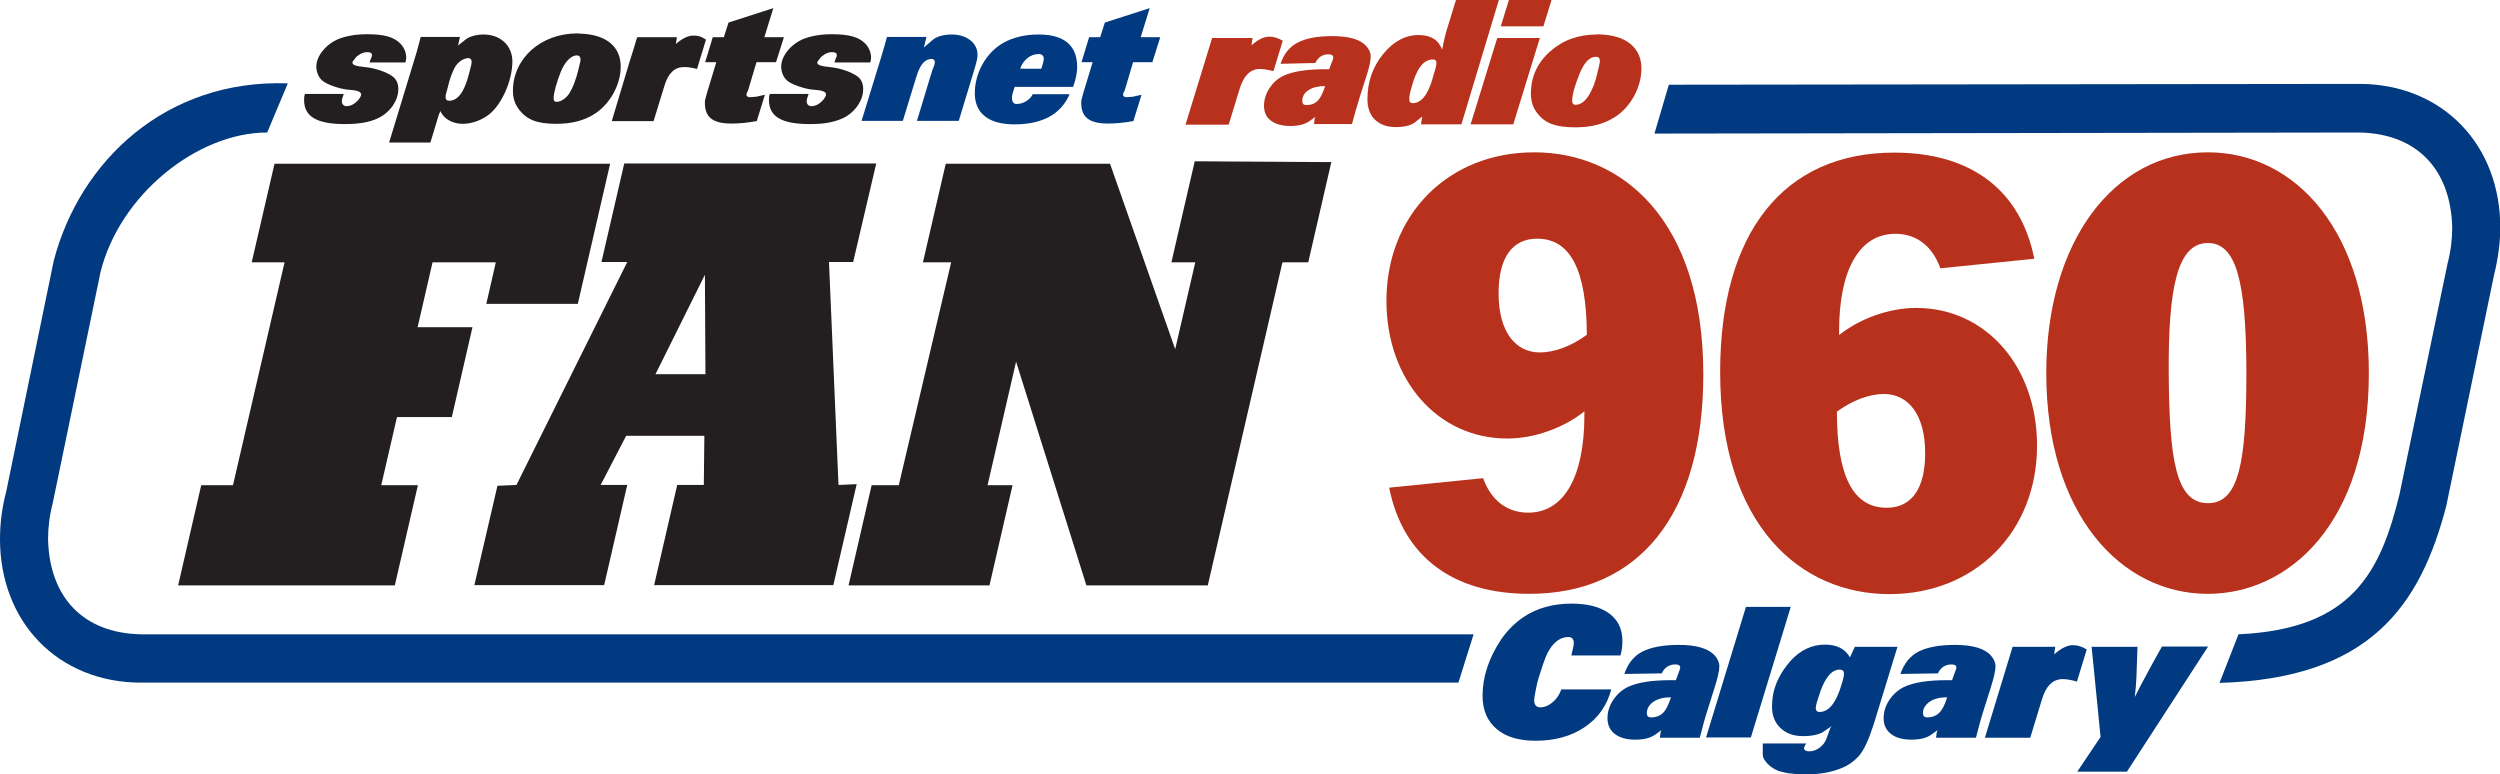
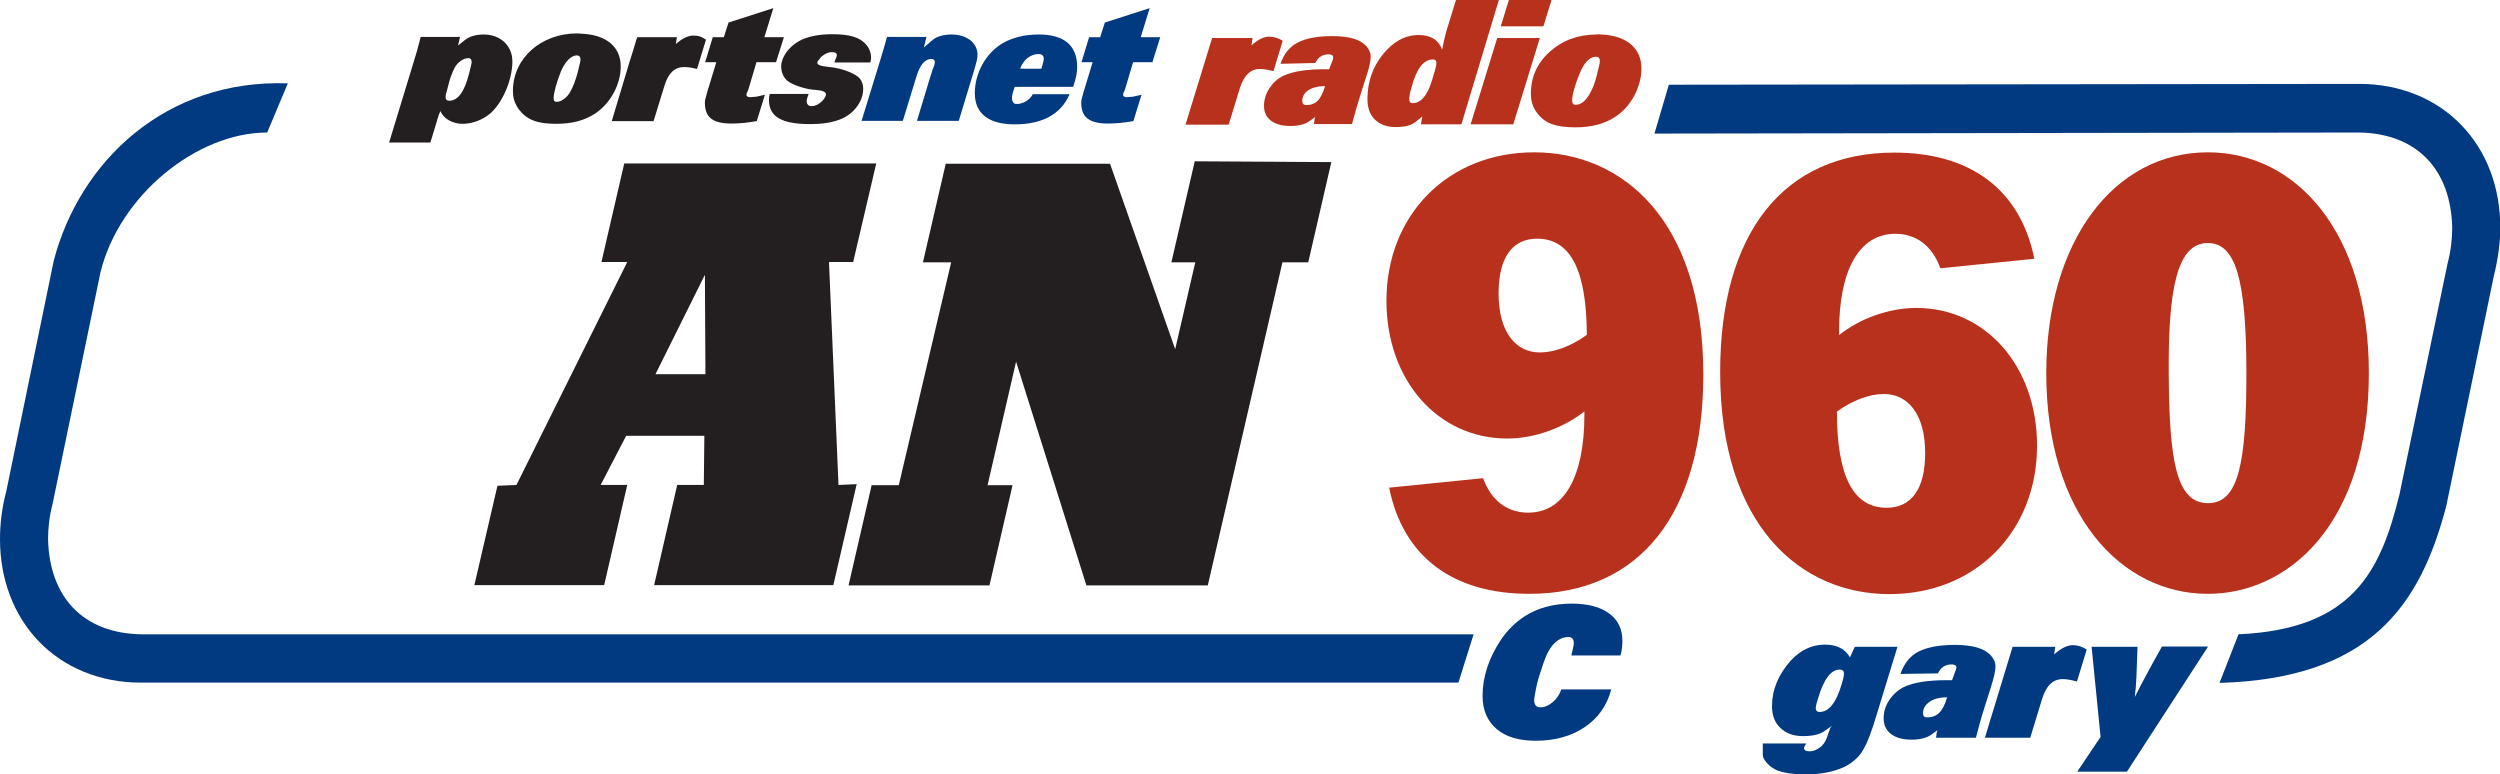
<svg xmlns="http://www.w3.org/2000/svg" version="1.1" id="Layer_1" x="0px" y="0px" viewBox="0 0 920.7 285.2" style="enable-background:new 0 0 920.7 285.2;" xml:space="preserve">
  <style type="text/css">
	.st0{fill:#013A80;}
	.st1{fill:#B7311C;}
	.st2{fill:#231F20;}
	.st3{fill-rule:evenodd;clip-rule:evenodd;fill:#231F20;}
</style>
  <path class="st0" d="M106,30.7C61.1,29.1,29.4,59.3,19.8,96L2.3,181C0.7,187,0,192.9,0,198.6c0,14.6,5,28,14.3,37.6  c9.2,9.6,22.5,15.2,37.5,15.2h259.3c-8.2-5.4-16.8-11.3-25.7-17.8H51.9c-21.4-0.4-33.7-13.8-34.2-35c0-4.2,0.5-8.6,1.7-13.2  L37,100.3c7-28.5,35.6-51.5,61.4-51.5 M542.7,233.6H281.6c6.8,6.7,13.2,12.6,19,17.8h236.5" />
  <path class="st0" d="M817.4,251.5c55.5-1.6,73.9-28.5,83.5-65.1l17.6-85.1c1.5-6,2.3-11.9,2.3-17.6c0-14.6-5-28-14.3-37.6  c-9.2-9.6-22.5-15.2-37.5-15.2l-254.4,0.3l-5.3,18l259.6-0.4c21.4,0.4,33.7,13.8,34.2,35c0,4.2-0.5,8.6-1.7,13.2L883.7,182  c-7,28.5-17.2,49.7-59.3,51.6 M661.8,31.8" />
  <g>
    <path class="st1" d="M446.4,14h14.9l-0.4,2.7c2.4-2.2,4.6-3.2,6.6-3.2c1.6,0,3.2,0.5,4.9,1.5l-3.4,11.2c-2-0.5-3.6-0.8-5-0.8   c-3.5,0-5.9,2.4-7.4,7.1l-4.1,13.4h-15.9L446.4,14z" />
    <path class="st1" d="M471.6,23.5c1.2-3.6,3.3-6.3,6.3-7.8c3-1.6,7.2-2.4,12.8-2.4c6.1,0,10.2,1.2,12.4,3.6c1.1,1.2,1.7,2.5,1.7,3.9   c0,1.6-0.5,4-1.6,7.3l-2.3,7.2c-1.1,3.6-2.1,7-3,10.4h-14c0.1-0.6,0.1-0.7,0.1-0.6c0-0.3,0.1-0.7,0.1-1l0.3-1.2v0.2l0.1-0.1   l-2.4,1.7c-1.6,1.1-3.9,1.7-6.9,1.7c-3.1,0-5.5-0.7-7.2-2c-1.7-1.3-2.5-3.1-2.5-5.5c0-2.2,0.7-4.4,2-6.4c1.3-2,3-3.6,5.2-4.6   c3.4-1.6,8.5-2.4,15.1-2.4h1.7c0.4-1.2,0.8-2.2,1.2-3.1c0.2-0.5,0.3-0.9,0.3-1.2c0-0.8-0.6-1.2-1.7-1.2c-2.3,0-3.9,1.1-4.9,3.2   L471.6,23.5z M488,31.7c-2.5,0-4.6,0.5-6.1,1.5c-1.6,1-2.3,2.4-2.3,4c0,1,0.5,1.5,1.4,1.5c1.8,0,3.2-0.5,4.3-1.6   C486.3,36.1,487.2,34.3,488,31.7z" />
    <path class="st1" d="M536.2,0H552l-13.8,45.8h-14.9l0.5-2.9l0.1-0.1l-2.6,2.1c-1.6,1.3-4,1.9-7.3,1.9c-3.2,0-5.7-0.9-7.6-2.7   s-2.8-4.4-2.8-7.6c0-6.3,1.9-11.8,5.7-16.5c3.8-4.7,8.2-7.1,13.2-7.1c4.4,0,7.3,1.8,8.6,5.4c0.5-2.6,1-4.8,1.5-6.6L536.2,0z    M519.8,32.3l-0.5,1.9c-0.2,0.9-0.3,1.7-0.3,2.3c0,1,0.4,1.5,1.3,1.5c1.9,0,3.6-1.2,5-3.5c1.1-1.8,2-4.3,2.8-7.4   c0.2-0.6,0.4-1.2,0.6-2c0.2-0.8,0.3-1.4,0.3-1.8c0-1-0.4-1.4-1.3-1.4C524.2,21.9,521.6,25.4,519.8,32.3z" />
    <path class="st1" d="M551.4,14h15.7l-9.8,31.8h-15.7L551.4,14z M555.7,0h15.7l-3,9.7h-15.7L555.7,0z" />
    <path class="st1" d="M589.6,12.7c4.7,0.2,8.4,1.4,11,3.6c2.6,2.2,3.9,5.2,3.9,8.9c0,3.4-0.9,6.7-2.6,10c-1.8,3.3-4.1,5.9-7,7.8   c-3.9,2.6-8.8,3.9-14.7,3.9c-3.6,0-6.5-0.4-8.7-1.2c-2.2-0.8-4-2.2-5.5-4.2c-1.5-2-2.2-4.3-2.2-7c0-6.1,2.3-11.3,7-15.5   c4.7-4.2,10.5-6.3,17.4-6.3C588,12.6,588.5,12.6,589.6,12.7z M588.2,27.2l0.7-2.9c0.2-0.8,0.3-1.4,0.3-1.8c0-1.1-0.5-1.6-1.4-1.6   c-2.4,0-4.4,2.1-6.1,6.3c-1.8,4.5-2.7,7.7-2.7,9.8c0,1.1,0.4,1.6,1.2,1.6c1.9,0,3.5-1.2,5-3.6C586.6,32.7,587.5,30.2,588.2,27.2z" />
  </g>
  <g>
    <path class="st0" d="M575,253.9h18.4c-1.6,6-4.9,10.6-9.8,13.9s-10.9,5-18,5c-6.2,0-11-1.4-14.4-4.3c-3.4-2.9-5.2-6.9-5.2-12.2   c0-7.1,2.3-14,6.9-20.9c2.3-3.3,5.1-6.1,8.4-8.3c4.9-3.2,10.8-4.8,17.5-4.8c5.9,0,10.5,1.2,13.8,3.6c3.3,2.4,4.9,5.8,4.9,10.2   c0,1.7-0.2,3.5-0.7,5.3h-18.1l0.1-0.5l0.5-2.1c0.2-0.8,0.3-1.5,0.3-2c0-1.4-0.7-2.2-2-2.2c-2.7,0-5.1,1.6-7,4.7   c-0.9,1.3-1.9,3.9-3.1,7.7c-0.9,2.7-1.4,4.4-1.5,5.1l-0.6,3c-0.2,1.3-0.4,2.1-0.4,2.7c0,1.8,0.8,2.7,2.3,2.7c1.5,0,3-0.6,4.4-1.8   C573.2,257.5,574.3,255.9,575,253.9z" />
-     <path class="st0" d="M598.2,248.2c1.3-3.8,3.5-6.6,6.6-8.2c3.1-1.6,7.6-2.5,13.5-2.5c6.4,0,10.8,1.3,13.1,3.8   c1.2,1.3,1.8,2.7,1.8,4.1c0,1.6-0.6,4.2-1.7,7.7l-2.4,7.6c-1.2,3.7-2.2,7.4-3.1,11h-14.7c0.1-0.6,0.1-0.8,0.1-0.6   c0-0.3,0.1-0.7,0.1-1.1l0.4-1.3v0.2l0.1-0.1l-2.5,1.8c-1.7,1.2-4.1,1.8-7.3,1.8c-3.2,0-5.7-0.7-7.5-2.1c-1.8-1.4-2.7-3.3-2.7-5.8   c0-2.3,0.7-4.6,2.1-6.7c1.4-2.1,3.2-3.7,5.4-4.8c3.6-1.7,8.9-2.5,15.9-2.5h1.8c0.4-1.2,0.8-2.3,1.2-3.3c0.2-0.6,0.4-1,0.4-1.3   c0-0.8-0.6-1.2-1.7-1.2c-2.4,0-4.1,1.1-5.1,3.3L598.2,248.2z M615.4,256.8c-2.6,0-4.8,0.5-6.4,1.6c-1.6,1.1-2.5,2.5-2.5,4.2   c0,1.1,0.5,1.6,1.5,1.6c1.9,0,3.4-0.6,4.5-1.7C613.6,261.4,614.5,259.5,615.4,256.8z" />
-     <path class="st0" d="M643,223.5h16.5l-14.7,48.1h-16.5L643,223.5z" />
    <path class="st0" d="M683.1,238.2h15.7l-8.8,28.7c-1.9,5.8-3.7,9.7-5.6,11.7c-1.5,1.6-3.2,2.9-5.1,3.8c-4,1.9-8.9,2.8-14.4,2.8   c-4.3,0-7.7-0.5-10.2-1.4c-1.4-0.6-2.7-1.4-3.8-2.6c-1.1-1.2-1.7-2.2-1.7-3.2v-3.9v-0.3h16c0,0.1-0.1,0.3-0.3,0.5   c-0.3,0.5-0.5,0.9-0.5,1.2c0,0.8,0.7,1.2,2,1.2c1.3,0,2.6-0.5,3.8-1.4c1.2-0.9,2-2,2.5-3.4l1.4-3.9l0.6-0.7l-2.9,2   c-1.7,1.2-4.3,1.8-7.8,1.8c-3.5,0-6.2-1-8.3-3c-2.1-2-3.1-4.6-3.1-8c0-6.1,2.3-11.6,6.9-16.8c3.6-3.9,7.8-5.9,12.6-5.9   c4.4,0,7.5,1.6,9.2,4.7L683.1,238.2z M669.7,256.8l-0.6,1.9c-0.2,0.8-0.4,1.5-0.4,2c0,1,0.5,1.5,1.4,1.5c3.5,0,6.2-3.5,8.2-10.4   l0.5-1.8c0.2-0.7,0.3-1.3,0.3-1.9c0-1-0.5-1.5-1.6-1.5C674.4,246.6,671.7,250,669.7,256.8z" />
    <path class="st0" d="M699.9,248.2c1.3-3.8,3.5-6.6,6.6-8.2c3.1-1.6,7.6-2.5,13.5-2.5c6.4,0,10.8,1.3,13.1,3.8   c1.2,1.3,1.8,2.7,1.8,4.1c0,1.6-0.6,4.2-1.7,7.7l-2.4,7.6c-1.2,3.7-2.2,7.4-3.1,11H713c0.1-0.6,0.1-0.8,0.1-0.6   c0-0.3,0.1-0.7,0.1-1.1l0.4-1.3v0.2l0.1-0.1l-2.5,1.8c-1.7,1.2-4.1,1.8-7.3,1.8c-3.2,0-5.7-0.7-7.5-2.1c-1.8-1.4-2.7-3.3-2.7-5.8   c0-2.3,0.7-4.6,2.1-6.7c1.4-2.1,3.2-3.7,5.4-4.8c3.6-1.7,8.9-2.5,15.9-2.5h1.8c0.4-1.2,0.8-2.3,1.2-3.3c0.2-0.6,0.4-1,0.4-1.3   c0-0.8-0.6-1.2-1.7-1.2c-2.4,0-4.1,1.1-5.1,3.3L699.9,248.2z M717.1,256.8c-2.6,0-4.8,0.5-6.4,1.6c-1.6,1.1-2.5,2.5-2.5,4.2   c0,1.1,0.5,1.6,1.5,1.6c1.9,0,3.4-0.6,4.5-1.7C715.3,261.4,716.3,259.5,717.1,256.8z" />
    <path class="st0" d="M741.2,238.2h15.7l-0.4,2.8c2.6-2.3,4.9-3.4,6.9-3.4c1.7,0,3.4,0.5,5.1,1.6l-3.6,11.8   c-2.1-0.6-3.8-0.9-5.2-0.9c-3.7,0-6.2,2.5-7.7,7.5l-4.3,14.1H731L741.2,238.2z" />
    <path class="st0" d="M770.3,238.2h16.9l-0.4,11.3c-0.1,2.3-0.3,4.7-0.6,7.2c1.2-2.5,3.4-6.6,6.5-12.3l3.5-6.3h17l-29.9,46.1h-18.3   l8.6-12.8L770.3,238.2z" />
  </g>
  <g>
    <g>
      <path class="st0" d="M341.2,13.6l-0.9,3.7l-0.2,0.3l3.4-2.9c1.3-1.2,4-2,7-2c5.5,0,9.5,3.1,9.5,7.4c0,1.4-0.2,2.3-1.5,6.6    l-5.4,17.8h-15.4l4.9-16.2c0.3-0.8,0.4-1.3,0.5-1.5c0.3-1.1,0.5-1.7,0.7-2c0.3-0.8,0.5-1.5,0.5-1.9c0-0.7-0.5-1.2-1.2-1.2    c-2.5,0-4.3,2.1-5.7,6.8l-4.9,16h-15.2l6.8-22.1l0.4-1.3c1.1-3.6,1.7-5.8,1.9-6.6c0.1-0.2,0.1-0.5,0.3-0.9H341.2z" />
      <path class="st0" d="M375.7,25.3c1.1-3.2,3.8-5.4,6.8-5.4c1.3,0,1.9,0.7,1.9,1.7c0,0.4-0.1,1-0.3,1.7l-0.5,1.7l-0.1,0.3H375.7z     M380.4,34.6c-1,2.1-3.5,3.7-6,3.7c-1.1,0-1.7-0.8-1.7-2.2c0-0.8,0.1-1.5,0.9-3.8l0.1-0.3h21.5c1-2.8,1.5-5.2,1.5-7.3    c0-8-4.8-12-14.2-12c-5,0-9.6,1.1-13.2,3.2c-6.2,3.6-10.3,11-10.3,18.4c0,7.5,5.1,11.5,14.7,11.5c10.2,0,17.1-3.8,20.2-11.1H380.4    z" />
      <path class="st0" d="M405.2,13.6l1.7-5.3L423.4,3l-3.3,10.7h7.2l-2.9,9.2h-7.1l-2.5,8.4l-0.5,1.7l-0.4,0.9c-0.2,0.4-0.3,0.7-0.3,1    c0,0.5,0.5,0.9,1.3,0.9c0.3,0,0.7-0.1,1.2-0.1l1.2-0.1l2.2-0.5l0.9-0.2l-3,9.7c-3.5,0.6-6.3,0.9-9.3,0.9c-6.9,0-9.9-2.3-9.9-7.6    c0-0.4,0-0.8,0.1-1.2c0-0.1,0.3-1,0.7-2.6l3.4-11.2h-4.1l2.8-9.2H405.2z" />
    </g>
    <g>
-       <path class="st2" d="M126.6,34.6l-0.1,0.3l-0.5,1.5c-0.1,0.3-0.1,0.6-0.1,0.9c0,1.1,0.7,1.8,1.7,1.8c1.1,0,2.2-0.4,3.2-1.2    c1.2-0.9,2.2-2.3,2.2-3.1c0-1-1.3-1.5-3.9-1.7c-3-0.1-7.5-1.5-9.7-2.9c-1.8-1.1-2.9-3.3-2.9-5.7c0-3.9,3.6-8.3,8.3-10.2    c2.9-1.1,6.3-1.7,10.4-1.7c6.2,0,9.9,1,12.3,3.5c1.4,1.5,2.1,3.3,2.1,5.1c0,0.7-0.1,1-0.3,1.8h-13.2l0.1-0.3    c0.1-0.5,0.3-0.9,0.4-1.1c0.3-0.6,0.4-1.1,0.4-1.3c0-0.7-0.6-1.1-1.7-1.1c-1.3,0-2.3,0.4-3.5,1.3c-0.6,0.4-0.9,0.8-1.3,1.4    c-0.5,0.5-0.7,0.9-0.7,1.2c0,0.8,1.3,1.3,4.6,1.6c4,0.4,8.2,1.9,10.4,3.6c1.3,1.1,1.9,2.6,1.9,4.5c0,4.3-3.1,8.7-7.6,10.8    c-3.3,1.5-7,2.1-12.1,2.1c-10.2,0-15-2.7-15-8.8c0-0.9,0-1.3,0.3-2.3H126.6z" />
      <path class="st2" d="M172.7,27.3c-1.7,6.6-4.1,9.8-7.3,9.8c-0.9,0-1.3-0.5-1.3-1.4c0-0.5,0.1-1.2,0.4-2c0.1-0.3,0.2-0.9,0.5-1.9    c0.5-2.3,1.5-5.1,2.4-6.8c1.1-2.1,3.3-3.6,5.1-3.6c0.7,0,1.2,0.5,1.2,1.4c0,0.3-0.1,1.1-0.4,2.1L172.7,27.3z M154.9,13.7l-0.3,1.2    c-0.7,2.7-1.3,5-2.4,8.4l-8.9,29.2h15.2l2.5-8.2c0-0.2,0.1-0.5,0.3-1c0.3-1.1,0.4-1.4,0.9-2.4c1.1,2.8,4.5,4.7,8.1,4.7    c3.5,0,7.1-1.3,10-3.6c4.7-3.9,8.4-12.5,8.4-19.4c0-5.8-4.4-9.9-10.6-9.9c-2.6,0-5.2,0.7-6.7,1.9l-2.9,2.3l0.2-0.2l0.7-3.1H154.9z    " />
      <path class="st2" d="M212.8,26.5c-0.7,2.7-1.8,5.7-2.9,7.5c-1.1,2-3.3,3.5-4.8,3.5c-0.9,0-1.2-0.3-1.2-1.5c0-1.7,1.1-5.7,2.6-9.5    c1.5-3.7,3.8-6.1,5.9-6.1c0.9,0,1.4,0.6,1.4,1.5c0,0.5-0.1,1-0.3,1.7L212.8,26.5z M214.1,12.4c-0.5,0-1-0.1-1.5-0.1    c-13.4,0-23.7,9.2-23.7,21.2c0,2.7,0.7,4.7,2.2,6.8c2.9,3.8,6.7,5.3,13.7,5.3c5.9,0,10.4-1.2,14.4-3.8c5.7-3.8,9.4-10.8,9.4-17.3    C228.6,17.2,223.3,12.8,214.1,12.4z" />
      <path class="st2" d="M249.3,13.6l-0.4,2.6c2.3-2,4.5-3.1,6.4-3.1c1.9,0,2.9,0.3,4.7,1.5l-3.3,10.8c-2.3-0.6-3.6-0.7-4.8-0.7    c-3.4,0-5.8,2.2-7.2,6.9l-4,13h-15.4l6.3-21l0.4-1.3l1.2-3.8l1.2-4l0.3-0.8H249.3z" />
      <path class="st2" d="M266.6,13.6l1.7-5.3L284.8,3l-3.3,10.7h7.2l-2.9,9.2h-7.2l-2.5,8.4l-0.5,1.7l-0.4,0.9c-0.2,0.4-0.3,0.7-0.3,1    c0,0.5,0.5,0.9,1.3,0.9c0.3,0,0.7-0.1,1.2-0.1l1.2-0.1l2.2-0.5l0.9-0.2l-3,9.7c-3.5,0.6-6.3,0.9-9.3,0.9c-6.9,0-9.8-2.3-9.8-7.6    c0-0.4,0-0.8,0.1-1.2c0-0.1,0.3-1,0.7-2.6l3.4-11.2h-4.1l2.8-9.2H266.6z" />
      <path class="st2" d="M297.8,34.6l-0.1,0.3l-0.5,1.5c-0.1,0.3-0.1,0.6-0.1,0.9c0,1.1,0.7,1.8,1.7,1.8c1.1,0,2.2-0.4,3.2-1.2    c1.2-0.9,2.2-2.3,2.2-3.1c0-1-1.3-1.5-3.9-1.7c-3-0.1-7.5-1.5-9.7-2.9c-1.8-1.1-2.9-3.3-2.9-5.7c0-3.9,3.6-8.3,8.3-10.2    c2.9-1.1,6.3-1.7,10.4-1.7c6.2,0,9.9,1,12.3,3.5c1.4,1.5,2.1,3.3,2.1,5.1c0,0.7-0.1,1-0.3,1.8h-13.2l0.1-0.3    c0.1-0.5,0.3-0.9,0.4-1.1c0.3-0.6,0.4-1.1,0.4-1.3c0-0.7-0.6-1.1-1.7-1.1c-1.3,0-2.3,0.4-3.5,1.3c-0.6,0.4-0.9,0.8-1.3,1.4    c-0.5,0.5-0.7,0.9-0.7,1.2c0,0.8,1.3,1.3,4.6,1.6c4,0.4,8.2,1.9,10.4,3.6c1.3,1.1,1.9,2.6,1.9,4.5c0,4.3-3.1,8.7-7.6,10.8    c-3.4,1.5-7,2.1-12.1,2.1c-10.2,0-15-2.7-15-8.8c0-0.9,0-1.3,0.3-2.3H297.8z" />
    </g>
  </g>
  <g>
    <path class="st3" d="M440.2,96.6l-7.4,32l-24-68.3h-60.5l-8.4,36.3h10.4L331,178.7H321l-8.5,36.9h51.9l8.5-36.9h-9.2l10.5-45.5   l25.9,82.4h44.7l27.5-119h9.5l8.5-36.9l-50.3-0.3l-8.6,37.2H440.2L440.2,96.6" />
-     <path class="st3" d="M224.7,60.3H101.1l-8.4,36.3h12.1l-19,82.1H74.1l-8.5,36.9h79.8l8.5-36.9h-13.5l5.8-25.1h20.2l7.6-33.1h-20.2   l5.5-23.9h23.3l-3.5,15.3h33.7L224.7,60.3L224.7,60.3" />
    <path class="st3" d="M259.8,137.8l-0.2-36.6l-18.2,36.6H259.8L259.8,137.8 M322.7,60.2h-92.8l-8.4,36.3h9.5l-40.8,82.1l-7,0.3   l-8.5,36.6h47.8l8.5-36.9h-9.8l9.4-18.1h28.8l-0.2,18.1h-9.8l-8.5,36.9h66l8.6-37.2l-6.7,0.3l-3.5-82.1h8.9L322.7,60.2L322.7,60.2" />
  </g>
  <g>
    <path class="st1" d="M546.2,176.1c3,8.3,8.9,12.7,16.6,12.7c13.2,0,20.7-13.2,20.7-35.9v-0.5v-0.9c-7.5,6-18.3,10-28.4,10   c-25.6,0-44.5-21.5-44.5-50.7c0-31.7,22.7-54.7,54.4-54.7c32.5,0,62.3,25,62.3,81.8c0,51.4-23.5,80.8-64.1,80.8   c-28.2,0-46.5-13.7-51.6-39.1L546.2,176.1z M566.1,87.9c-9.1,0-14.2,6.9-14.2,20.1c0,14.6,6.5,21.8,15.2,21.8   c5.3,0,11.6-2.3,17.3-6.5C584.3,99.7,578.5,87.9,566.1,87.9z" />
    <path class="st1" d="M714.6,98.8c-3-8.3-8.9-12.7-16.6-12.7c-13.2,0-20.7,13.2-20.7,35.9v0.5v0.9c7.5-6,18.3-10,28.4-10   c25.6,0,44.5,21.5,44.5,50.7c0,31.7-22.7,54.7-54.4,54.7c-32.5,0-62.3-25-62.3-81.8c0-51.4,23.5-80.8,64.1-80.8   c28.2,0,46.5,13.7,51.6,39.1L714.6,98.8z M694.8,187c9.1,0,14.2-6.9,14.2-20.1c0-14.6-6.5-21.8-15.2-21.8c-5.3,0-11.6,2.3-17.3,6.5   C676.5,175.2,682.4,187,694.8,187z" />
    <path class="st1" d="M813.1,56.1c32.5,0,59.3,29.4,59.3,81.3c0,55.8-29.8,81.3-59.3,81.3c-32.1,0-59.5-29.4-59.5-81.3   C753.6,89,778.4,56.1,813.1,56.1z M827.3,137.4c0-35-4.1-47.9-14.2-47.9c-11.2,0-14.6,16.4-14.4,47.9c0.2,31.7,2.6,47.9,14.4,47.9   C824.5,185.4,827.3,170.3,827.3,137.4z" />
  </g>
</svg>